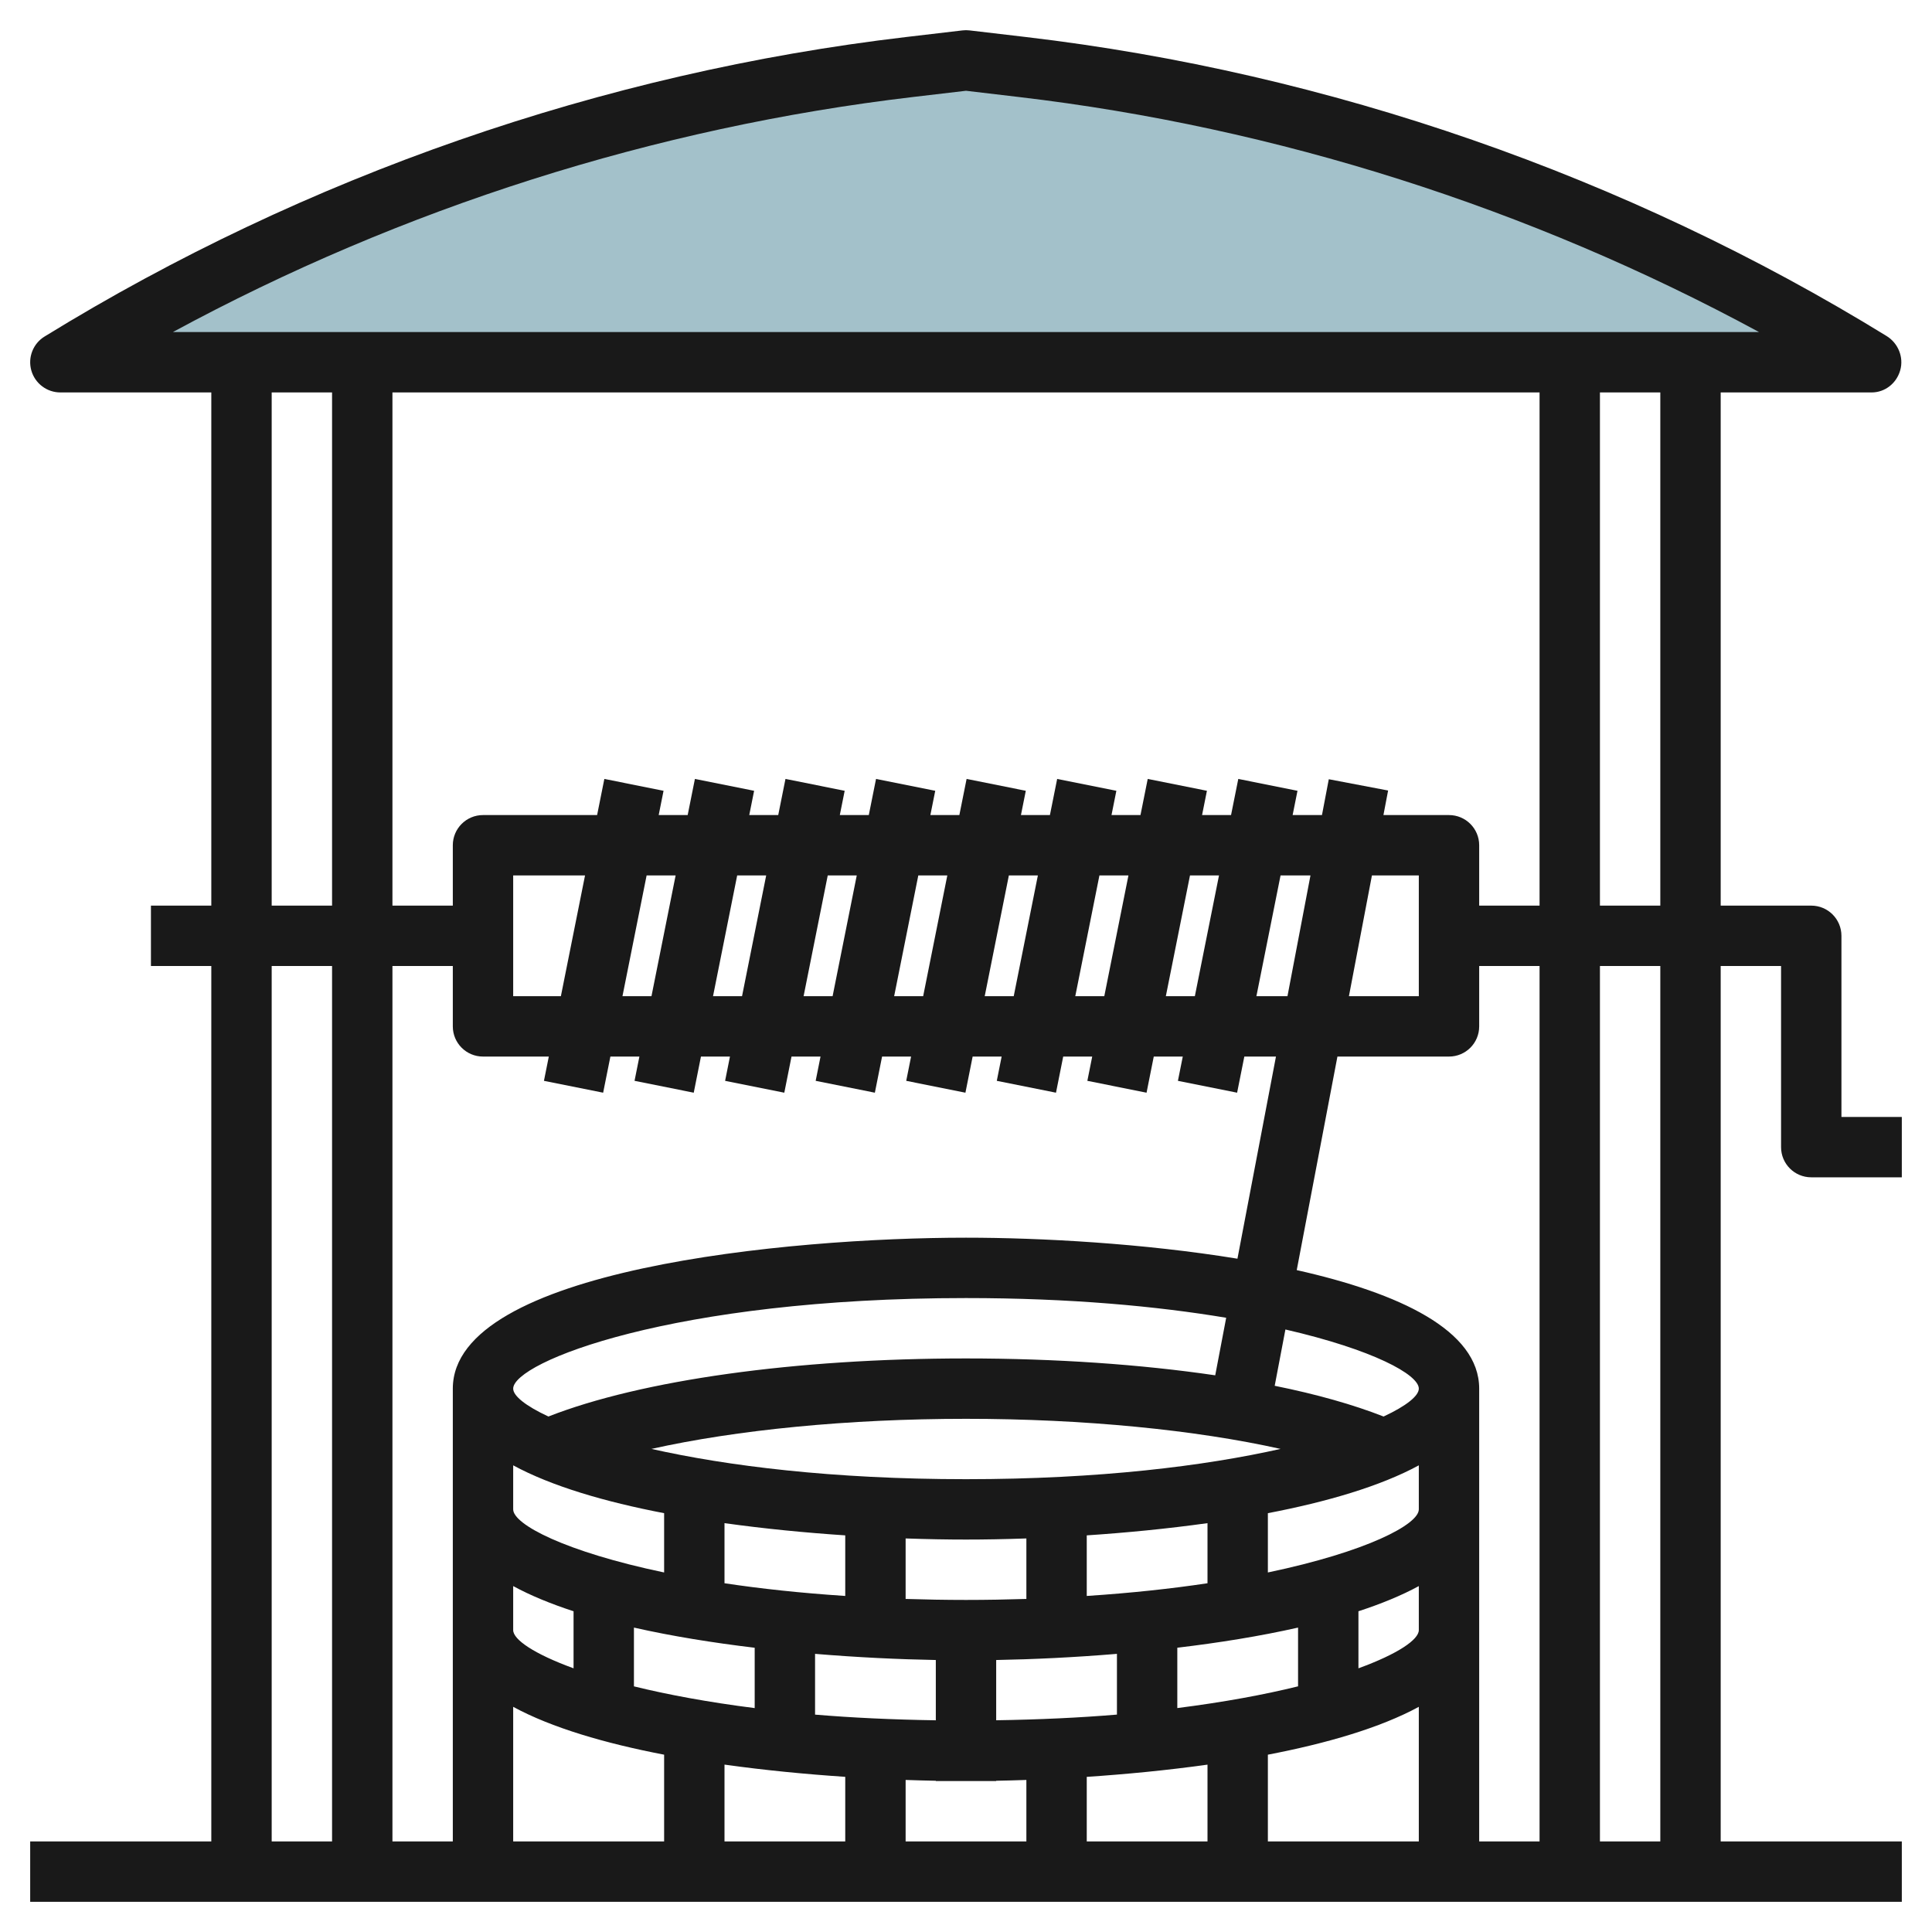
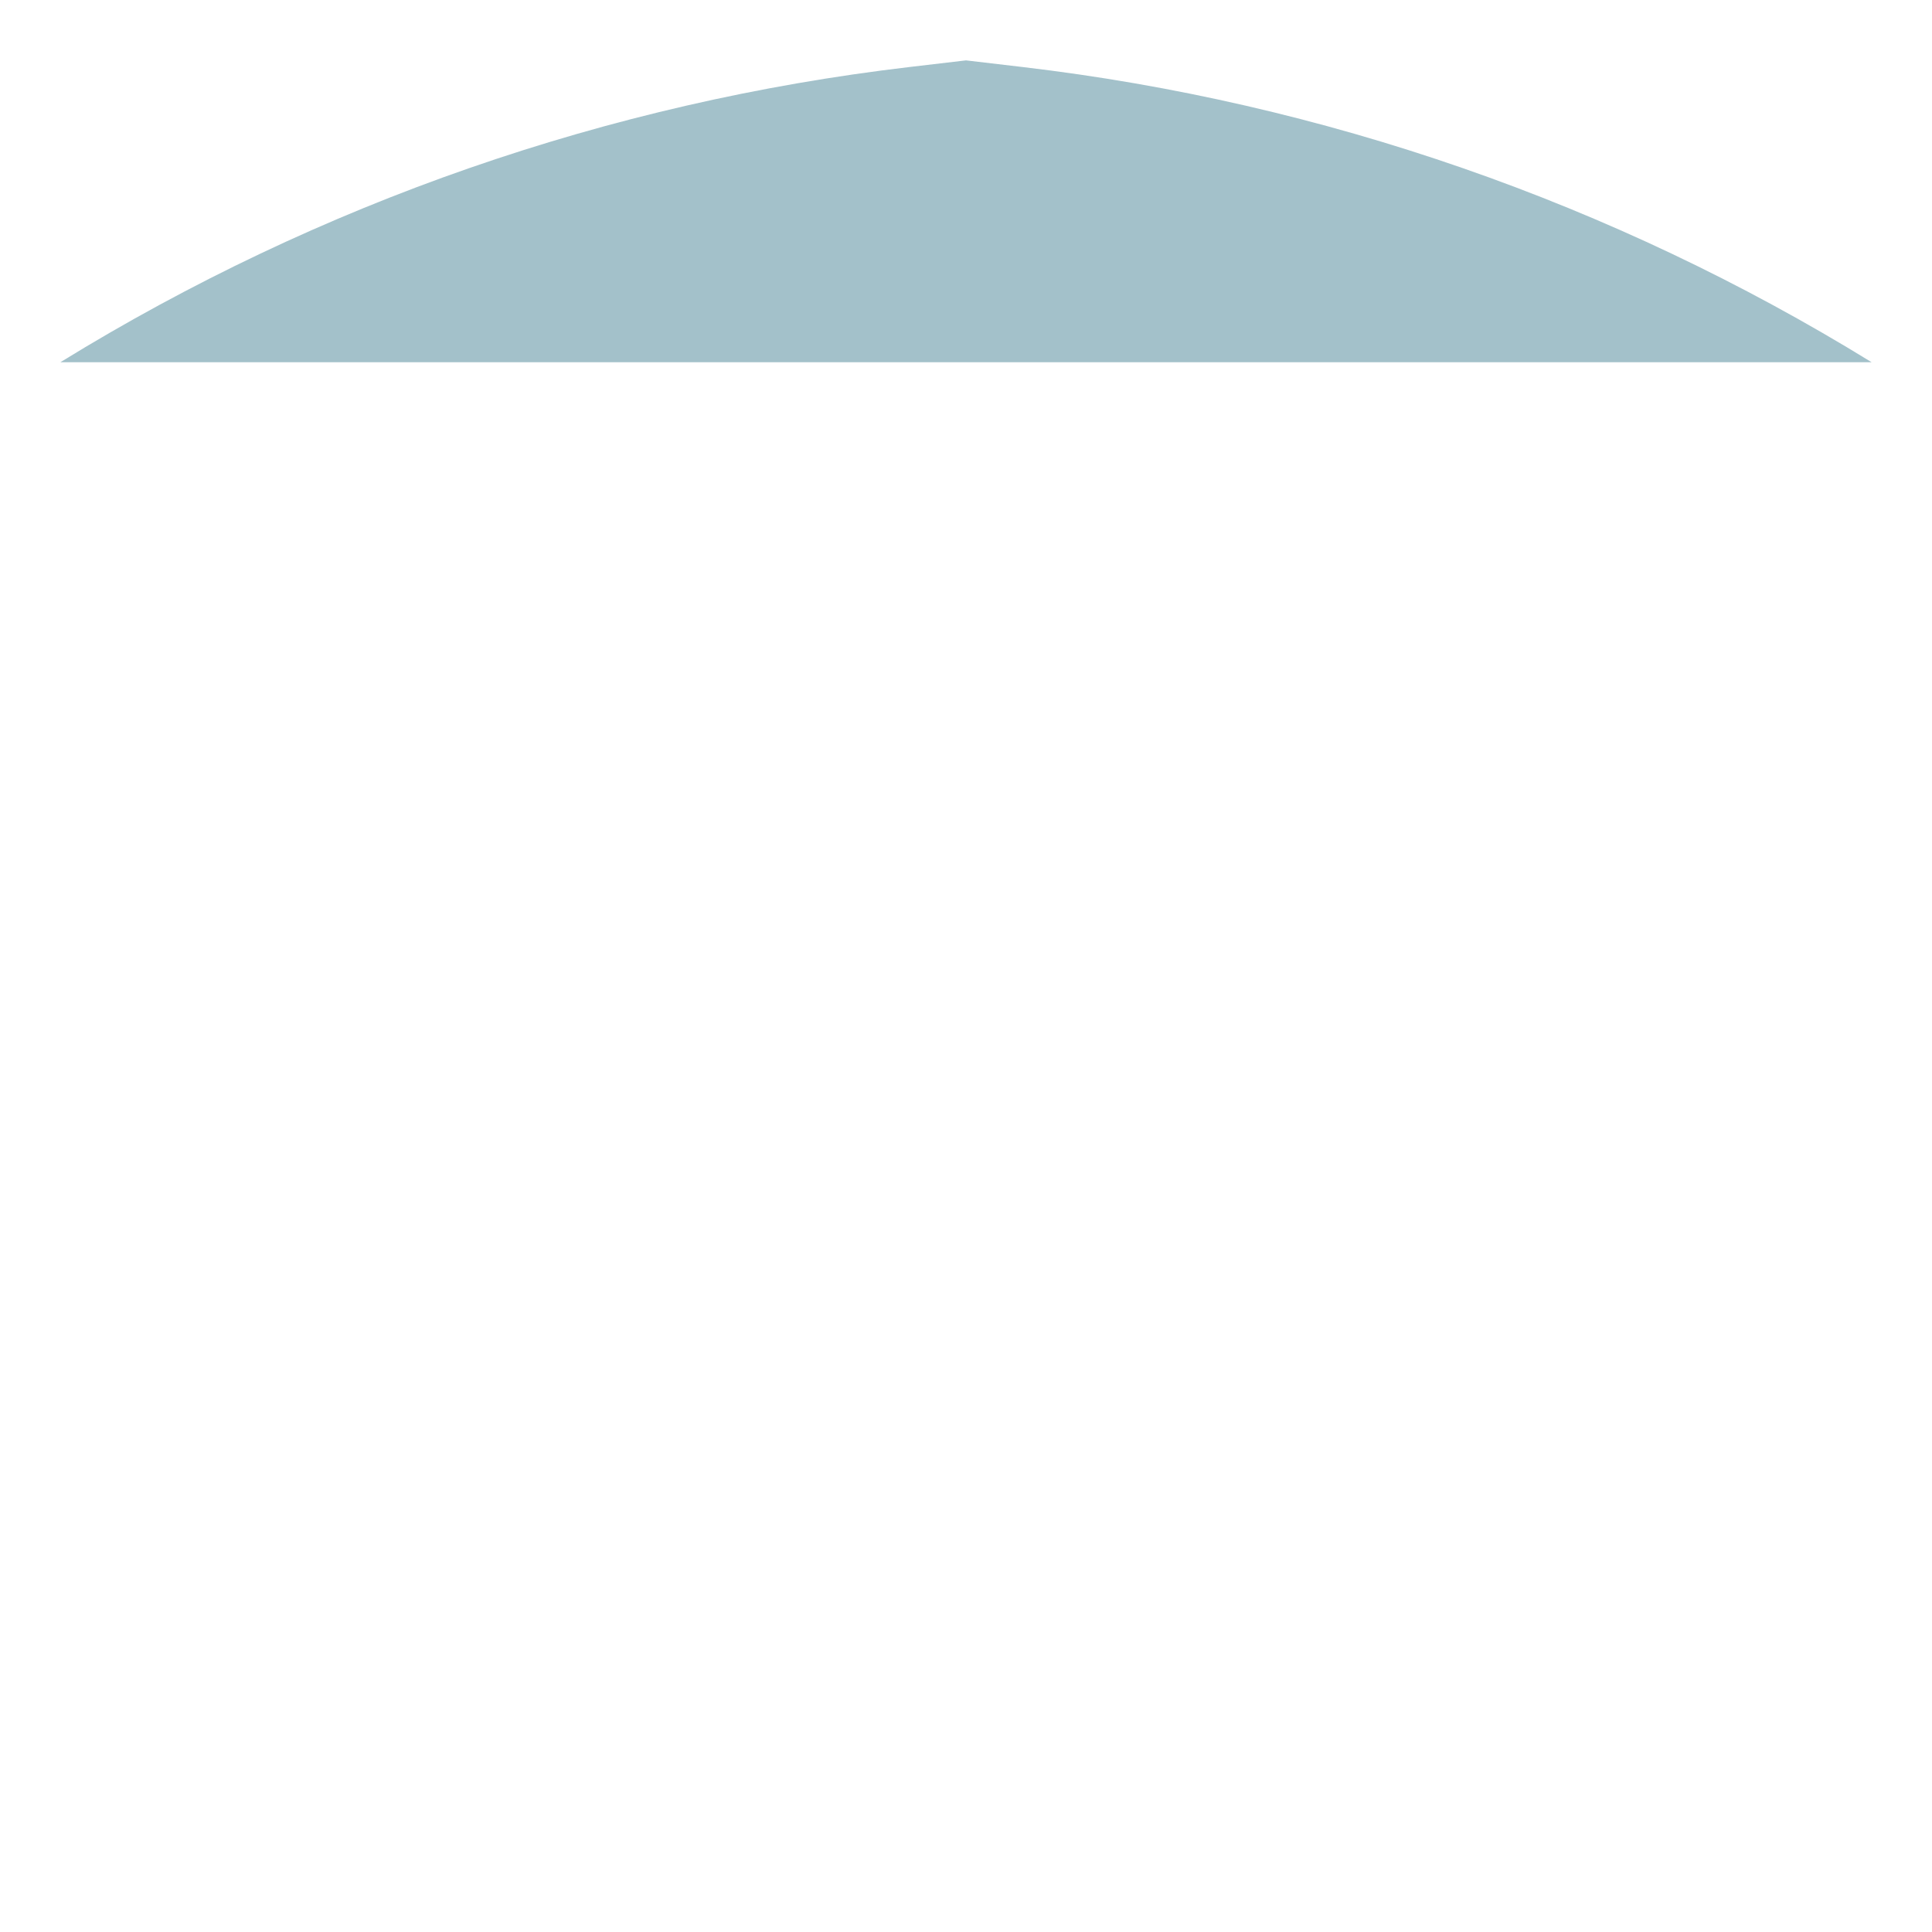
<svg xmlns="http://www.w3.org/2000/svg" id="Layer_3" enable-background="new 0 0 64 64" height="512" viewBox="0 0 64 64" width="512">
  <g>
    <path d="m32 2 1.872.22c9.965 1.172 19.555 4.504 28.101 9.763l.027.017h-60l.027-.017c8.546-5.259 18.135-8.591 28.101-9.763z" fill="#a3c1ca" />
-     <path d="m61 31c0-.552-.447-1-1-1h-3v-17h5c.447 0 .827-.306.948-.736.122-.431-.07-.898-.451-1.132-8.611-5.299-18.469-8.724-28.508-9.905l-1.872-.22c-.078-.009-.156-.009-.234 0l-1.872.22c-10.039 1.181-19.897 4.606-28.53 9.918-.384.233-.565.692-.444 1.125.121.431.515.73.963.73h5v17h-2v2h2v29h-6v2h62v-2h-6v-29h2v6c0 .553.447 1 1 1h3v-2h-2zm-50 30h-2v-29h2zm0-31h-2v-17h2zm4 16v15h-2v-29h2v2c0 .553.447 1 1 1h2.18l-.161.804 1.961.393.24-1.197h.961l-.161.804 1.961.393.239-1.197h.961l-.161.804 1.961.393.239-1.197h.961l-.161.804 1.961.393.239-1.197h.961l-.161.804 1.961.393.239-1.197h.961l-.161.804 1.961.393.239-1.197h.961l-.161.804 1.961.393.239-1.197h.961l-.161.804 1.961.393.239-1.197h1.048l-1.276 6.696c-3.112-.509-6.516-.696-8.992-.696-5.88 0-17 1.045-17 5zm2-13v-4h2.38l-.8 4zm3.62 0 .8-4h.961l-.8 4zm3 0 .8-4h.961l-.8 4zm3 0 .8-4h.961l-.8 4zm3 0 .8-4h.961l-.8 4zm3 0 .8-4h.961l-.8 4zm3 0 .8-4h.961l-.8 4zm3 0 .8-4h.961l-.8 4zm3 0 .8-4h.991l-.762 4zm-1.62 19.447c-1.187.179-2.525.324-4 .421v-2.007c1.302-.087 2.665-.218 4-.405zm3 1.469v1.946c-1.109.274-2.449.523-4 .72v-1.999c1.373-.163 2.738-.382 4-.667zm-26-3.916v-1.459c1.275.693 3.047 1.21 5 1.585v1.964c-3.281-.687-5-1.593-5-2.09zm2 3.375v1.89c-1.314-.479-2-.953-2-1.265v-1.459c.575.313 1.251.59 2 .834zm-2-7.375c0-.871 5.257-3 15-3 3.452 0 6.328.27 8.619.653l-.363 1.906c-2.459-.361-5.283-.559-8.256-.559-5.657 0-10.759.719-13.833 1.924-.764-.356-1.167-.687-1.167-.924zm4 7.916c1.262.285 2.627.504 4 .668v1.999c-1.551-.197-2.891-.447-4-.72zm3-1.469v-1.991c1.335.187 2.698.318 4 .405v2.007c-1.475-.097-2.813-.242-4-.421zm3 2.339c1.416.118 2.786.182 4 .204v1.997c-1.434-.022-2.777-.085-4-.188zm3-1.819v-2.004c.711.025 1.385.037 2 .037s1.289-.012 2-.037v2.004c-.646.02-1.309.033-2 .033s-1.354-.013-2-.033zm3 2.023c1.214-.022 2.584-.086 4-.204v2.012c-1.223.103-2.566.166-4 .188zm-1-5.99c-4.428 0-7.919-.441-10.421-1.003 2.811-.627 6.506-.997 10.421-.997s7.61.37 10.421.997c-2.502.562-5.993 1.003-10.421 1.003zm-10 12h-5v-4.459c1.275.693 3.047 1.21 5 1.585zm6 0h-4v-2.545c1.335.187 2.698.318 4 .405zm6 0h-4v-2.037c.343.012.677.021 1 .027v.01h2v-.01c.323-.006.657-.015 1-.027zm6 0h-4v-2.139c1.302-.087 2.665-.218 4-.405zm7 0h-5v-2.874c1.953-.375 3.725-.892 5-1.585zm0-7c0 .312-.686.786-2 1.265v-1.89c.749-.244 1.425-.521 2-.834zm0-4c0 .497-1.719 1.403-5 2.09v-1.964c1.953-.375 3.725-.892 5-1.585zm-1.167-3.076c-1.005-.394-2.216-.737-3.607-1.018l.355-1.865c2.898.667 4.419 1.493 4.419 1.959 0 .237-.403.568-1.167.924zm5.167 14.076h-2v-15c0-1.93-2.649-3.165-6.044-3.926l1.348-7.074h3.696c.553 0 1-.447 1-1v-2h2zm-6.315-28 .762-4h1.553v4zm6.315-3h-2v-2c0-.552-.447-1-1-1h-2.172l.155-.813-1.965-.374-.226 1.187h-.972l.161-.804-1.961-.393-.24 1.197h-.96l.161-.804-1.961-.393-.24 1.197h-.96l.161-.804-1.961-.393-.24 1.197h-.96l.161-.804-1.961-.393-.24 1.197h-.96l.161-.804-1.961-.393-.24 1.197h-.96l.161-.804-1.961-.393-.24 1.197h-.96l.161-.804-1.961-.393-.24 1.197h-.96l.161-.804-1.961-.393-.24 1.197h-3.78c-.553 0-1 .448-1 1v2h-2v-17h38zm4 31h-2v-29h2zm0-31h-2v-17h2zm-49.273-19c7.574-4.106 15.979-6.782 24.519-7.787l1.754-.206 1.755.207c8.531 1.003 16.927 3.675 24.516 7.786z" fill="#191919" />
  </g>
</svg>